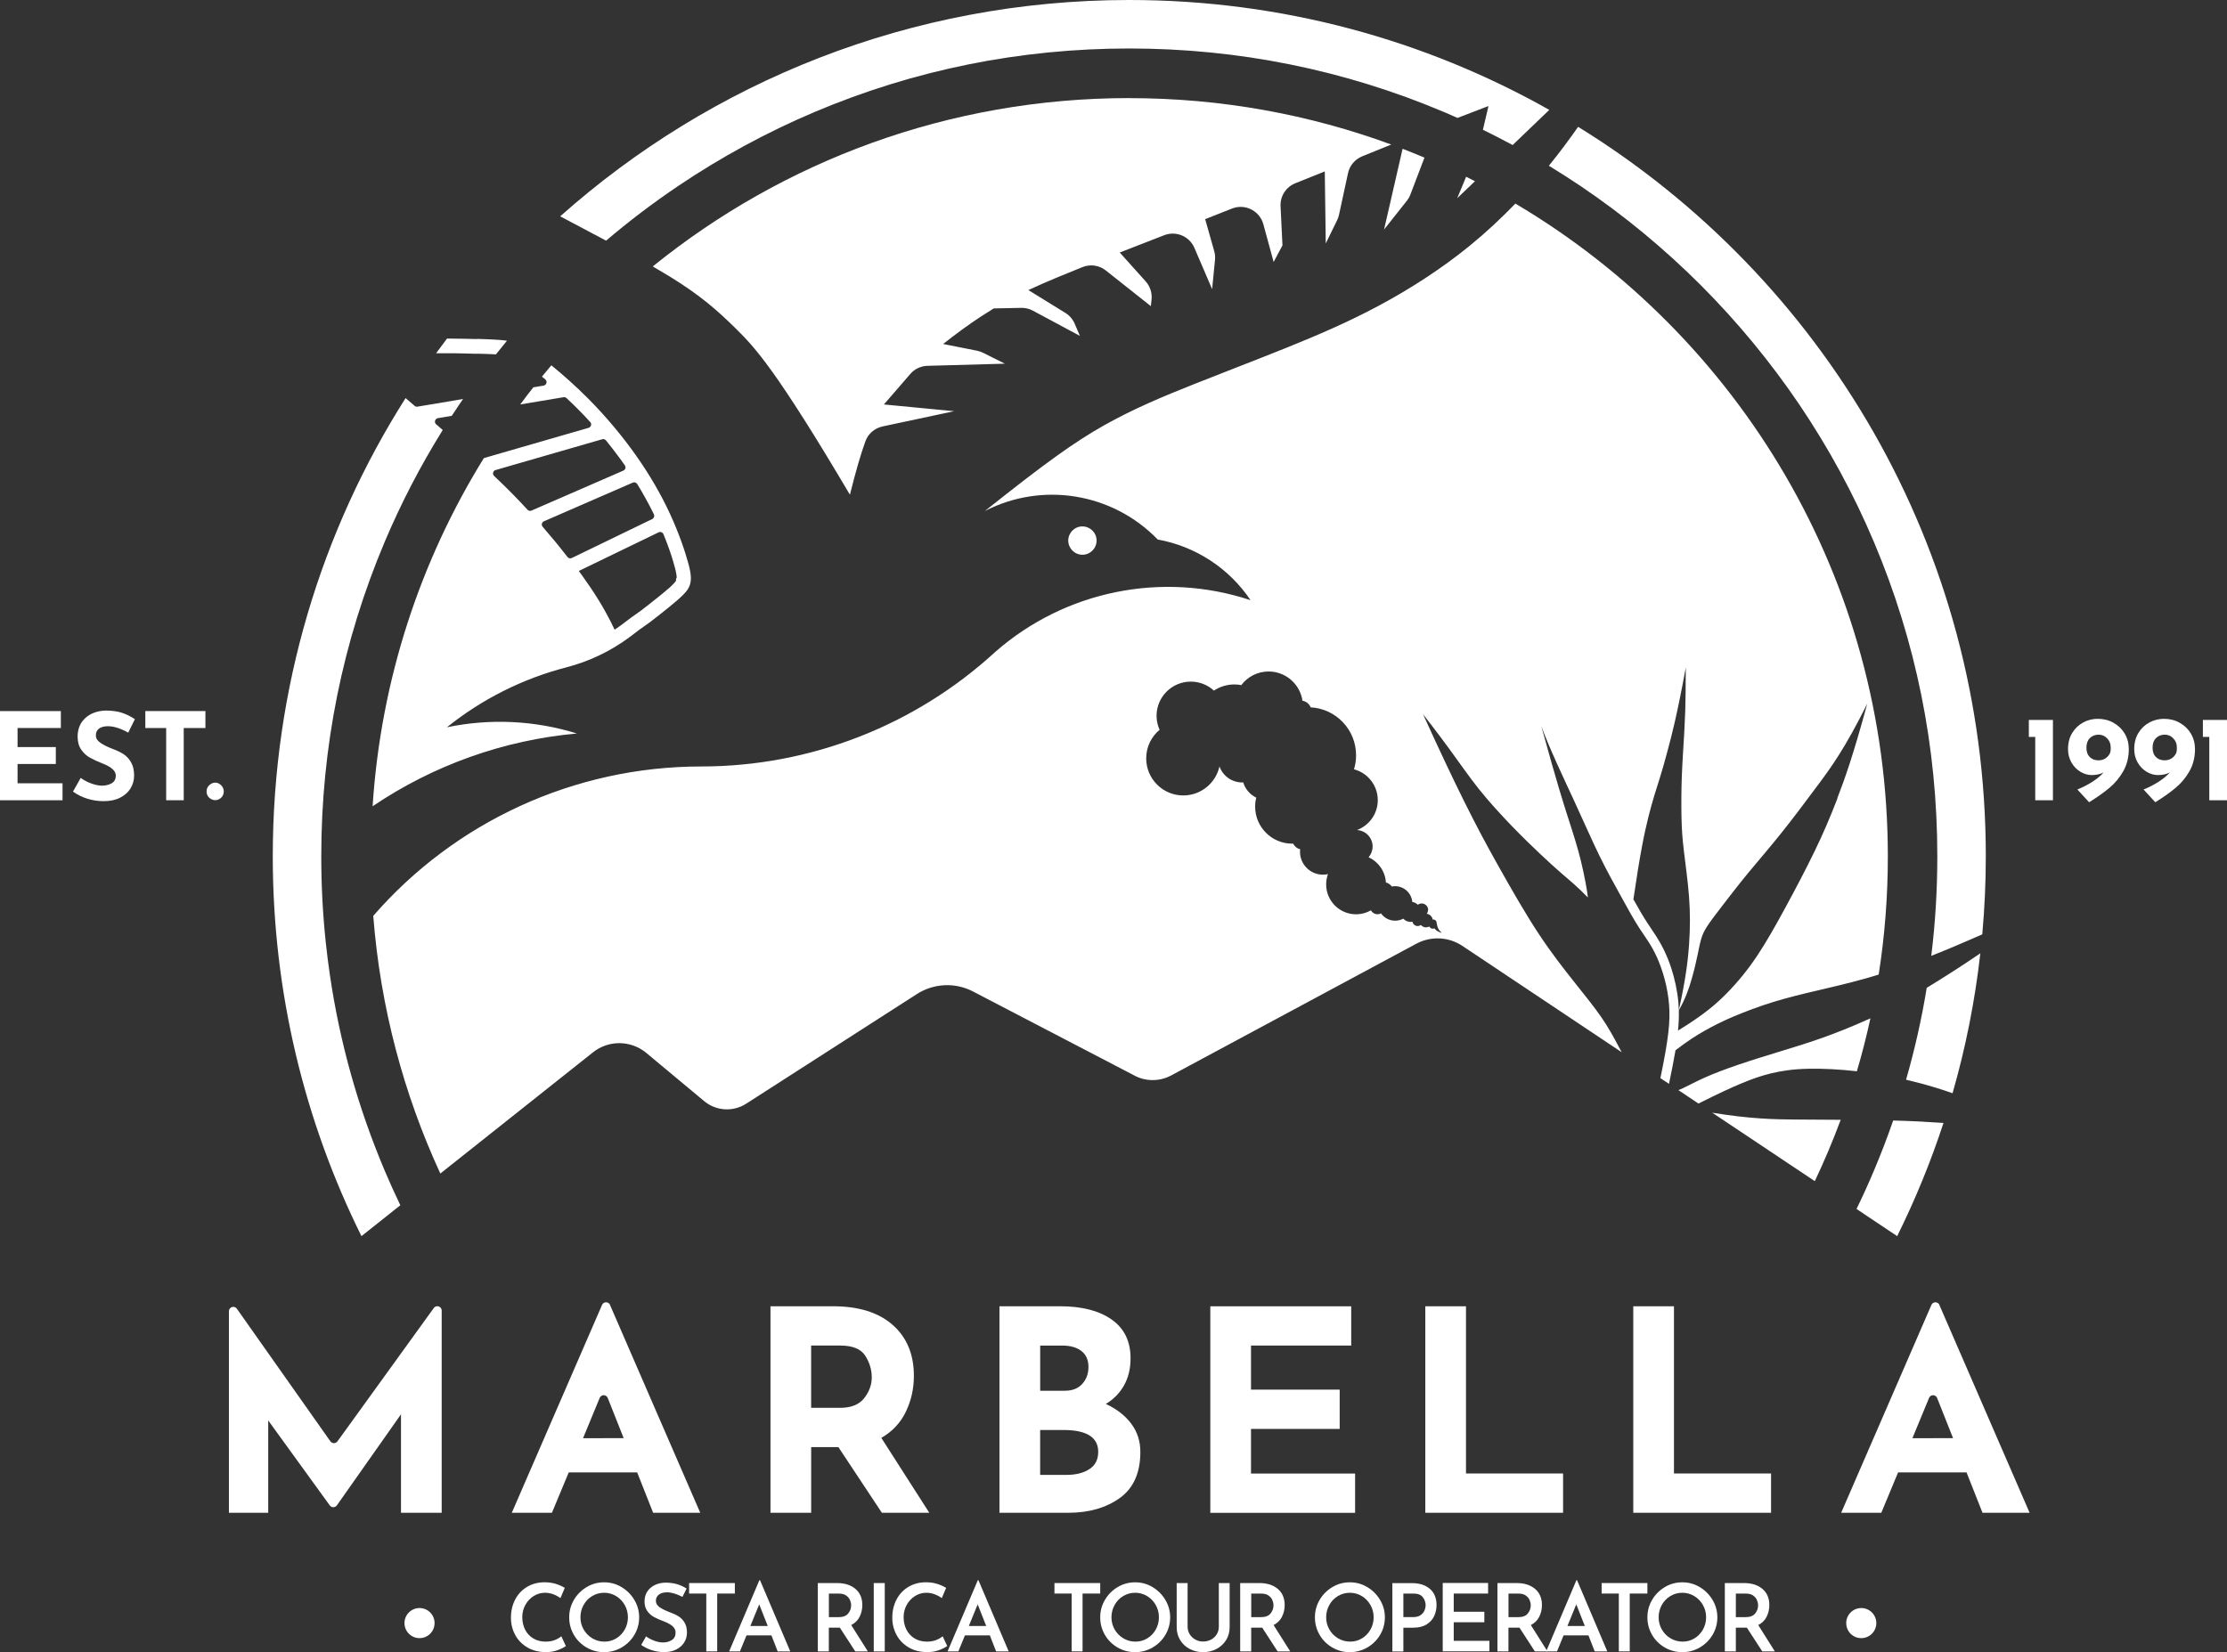
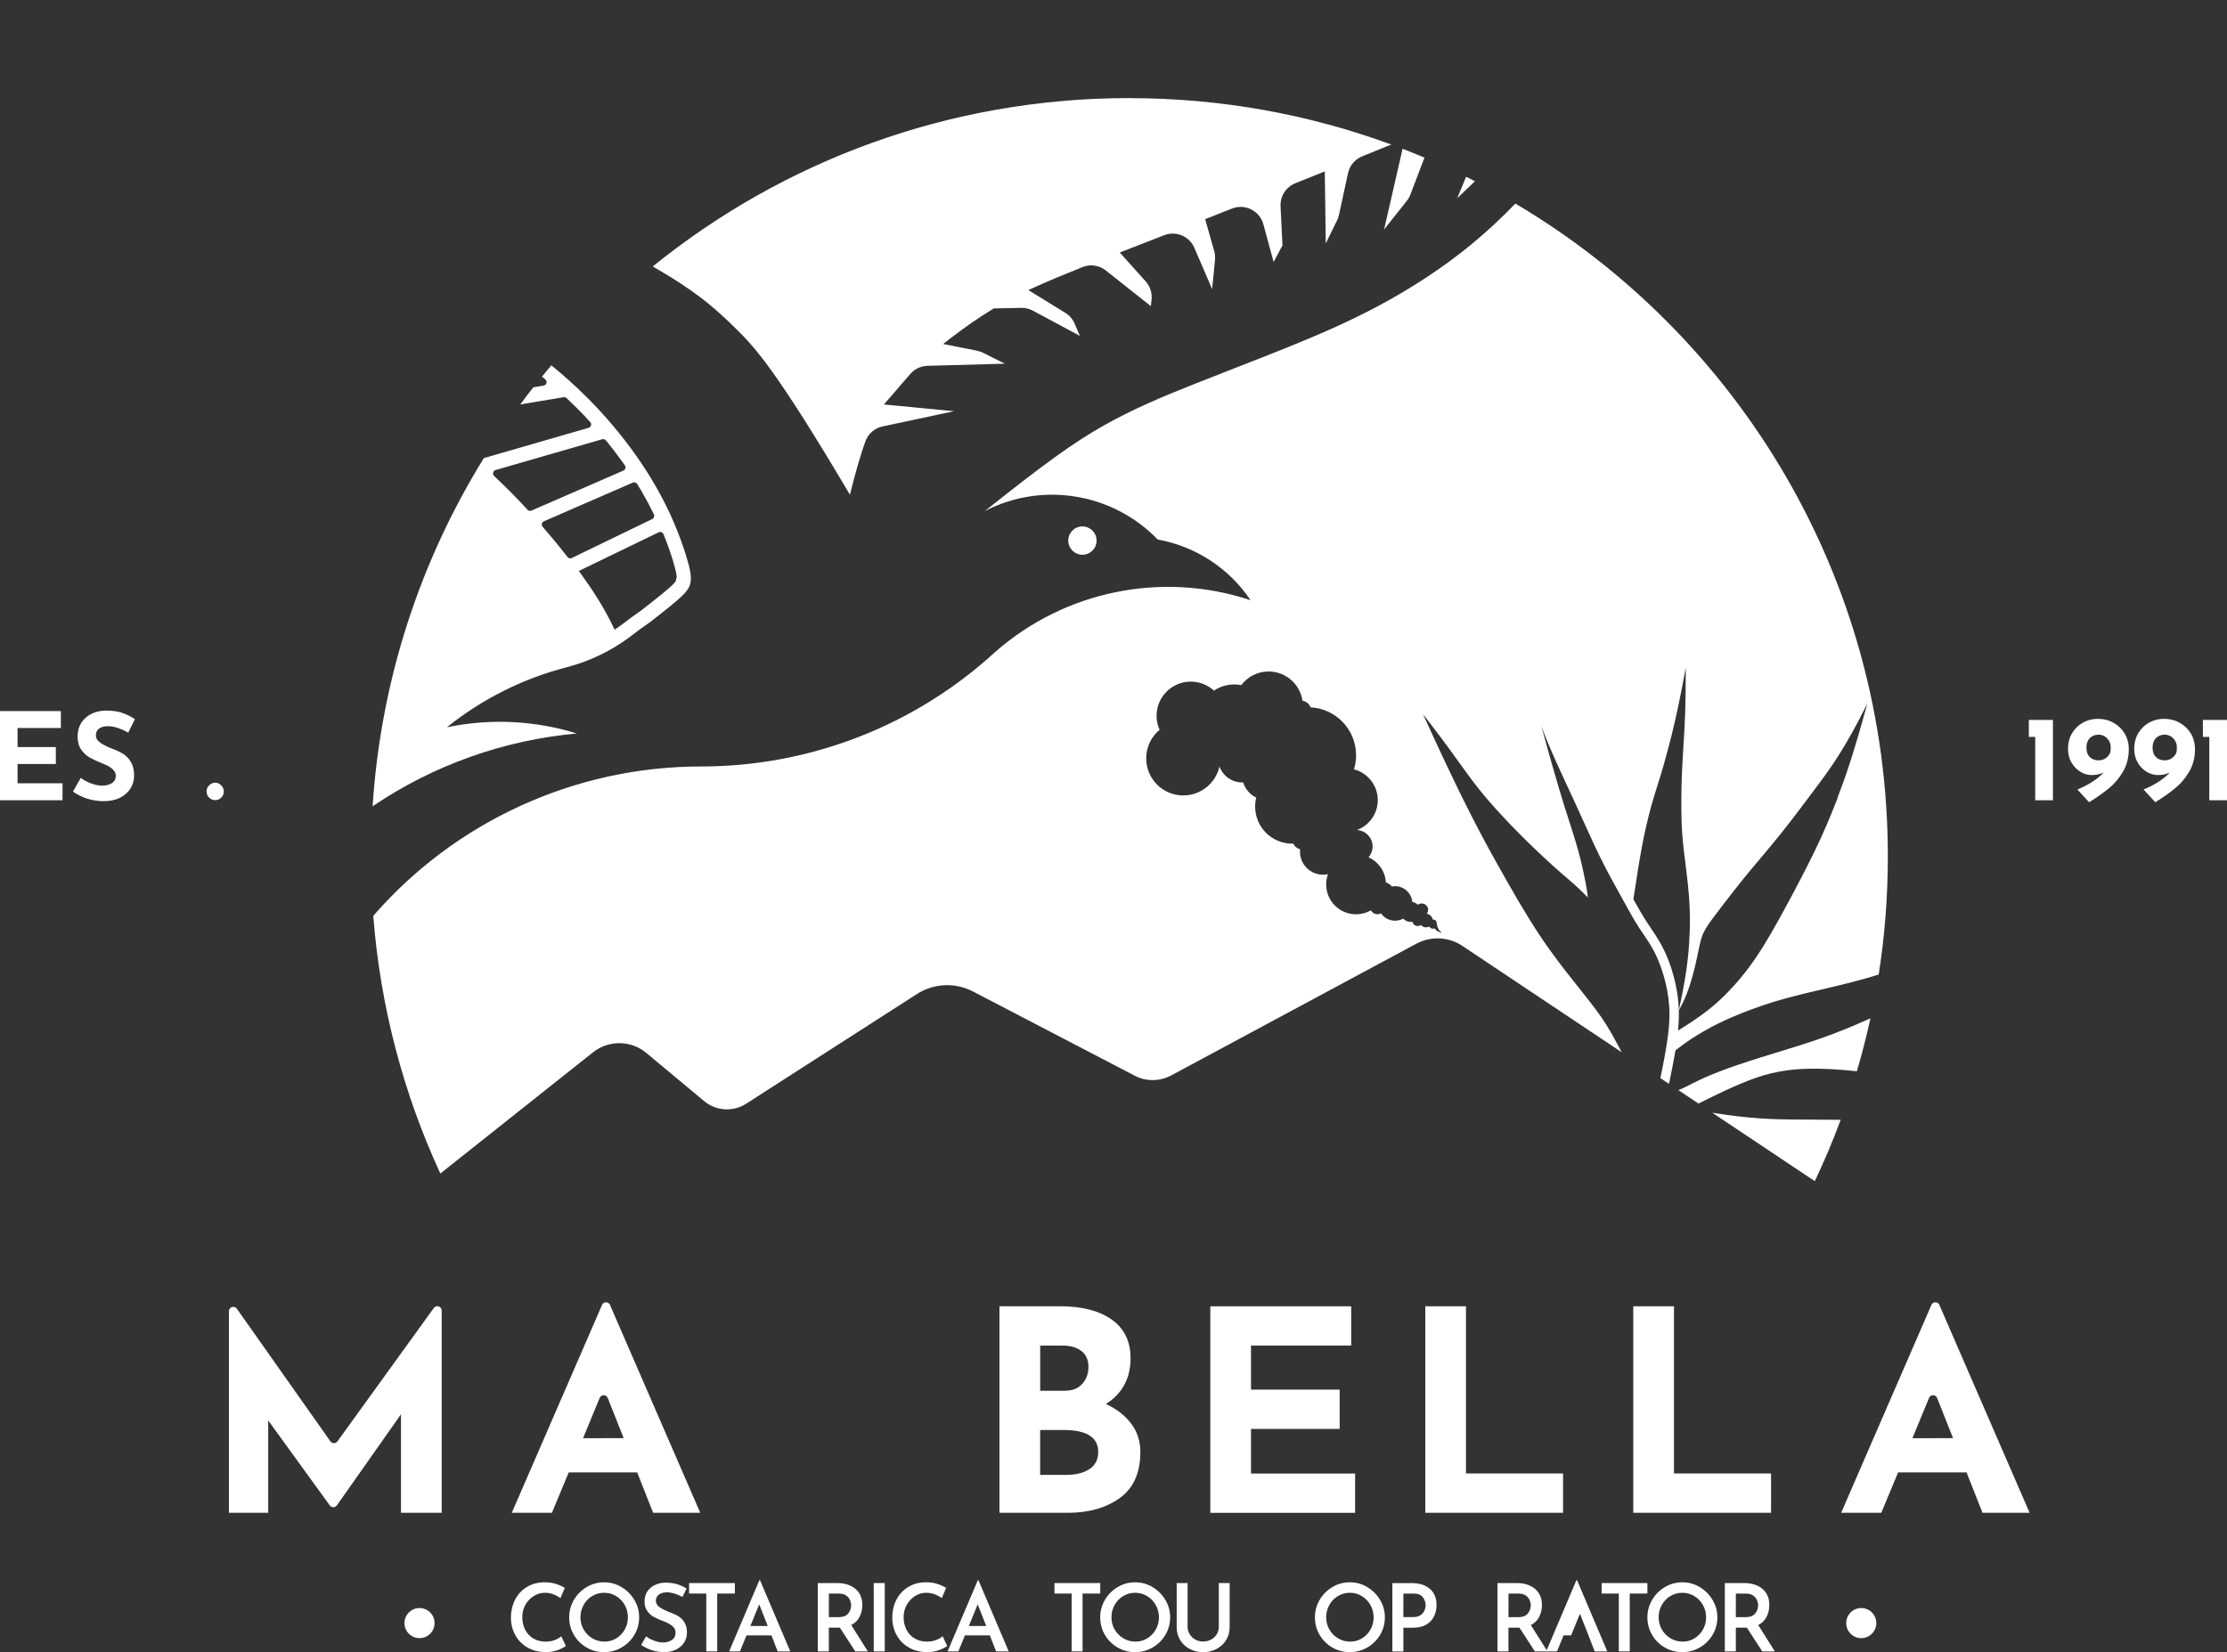
<svg xmlns="http://www.w3.org/2000/svg" id="Layer_1" viewBox="0 0 479.4 355.75">
  <rect x="0" y="0" width="479.4" height="355.75" fill="#333333" stroke="none" />
  <defs>
    <style>
      .cls-1, .cls-2 {
        fill: #fff;
      }

      .cls-2 {
        fill-rule: evenodd;
      }

      .cls-3 {
        fill: none;
      }
    </style>
  </defs>
  <path class="cls-1" d="M402,219.55c-3.35,1.52-6.8,2.89-9.88,3.98-3.08,1.09-5.8,1.92-8.76,2.82-2.96.91-6.18,1.89-9.05,2.87-2.88.98-5.42,1.95-7.38,2.83-1.96.87-3.33,1.65-4.66,2.27-.33.15-.65.29-.97.41l4.33,2.89c4.36-2.19,6.95-3.38,9.1-4.28,2.48-1.04,4.38-1.7,6.56-2.23,2.18-.52,4.65-.91,7.96-.98,3.03-.07,6.76.12,10.47.54,1.11-3.74,2.08-7.55,2.92-11.4-.21.1-.42.19-.63.29ZM386.56,241.07c-4.68-.05-9.74-.13-17.97-1.48l22.08,14.74h0c2.04-4.3,3.9-8.71,5.57-13.21-3.02-.02-6.25-.03-9.68-.06ZM148.17,121.31c-.66-2.5-2.02-6.5-3.91-10.6-1.89-4.11-4.31-8.32-7.29-12.56-2.99-4.24-6.55-8.5-10.37-12.34-2.7-2.71-5.52-5.21-7.91-7.15-.68.81-1.36,1.62-2.03,2.44.05.04.1.08.15.12.19.15.38.31.57.47.14.12.24.28.27.46.07.41-.21.81-.63.88l-2.21.37c-.96,1.21-1.9,2.44-2.82,3.69l9.32-1.56c.23-.04.47.03.65.19.22.21.45.42.67.64.37.36.75.72,1.12,1.08.09.09.19.19.28.28.07.07.13.13.2.2.03.03.07.07.1.1.03.03.06.06.09.09l.09.09c.06.06.12.12.18.18.12.12.23.24.35.36.23.24.47.48.7.72.44.47.89.94,1.32,1.42h0c.08.08.14.19.17.3.12.4-.12.82-.52.94l-22.55,6.52c-13.64,22.05-22.17,47.59-23.95,74.97,13.07-8.84,28.2-14.25,43.98-15.67-9.06-2.82-18.69-3.28-27.98-1.34,7.57-6.08,16.34-10.48,25.73-12.91,4.86-1.26,9.44-3.44,13.48-6.42,1.48-1.16,3-2.27,4.55-3.34.09-.08,3.78-2.89,5.84-4.69,2.12-1.85,2.53-2.63,2.76-3.53.23-.9.27-1.91-.39-4.41ZM113.56,109.76c-1.95-2.13-4.18-4.43-7.19-7.27-.1-.09-.17-.21-.21-.34-.12-.4.12-.83.52-.94l22.96-6.63c.29-.09.61.01.8.25.19.23.37.46.56.69.41.52.82,1.04,1.22,1.56.4.52.79,1.04,1.17,1.56.12.17.25.34.37.51.1.13.19.27.29.4.09.12.18.25.26.37.05.08.11.15.16.23.01.02.03.04.04.05.03.04.05.09.07.13.17.38,0,.83-.39,1l-19.78,8.61c-.3.13-.64.06-.86-.18ZM122.16,119.93c-1.82-2.35-3.55-4.44-5.34-6.5-.05-.06-.09-.12-.12-.19-.17-.39,0-.83.4-1l19.12-8.32c.35-.15.75-.02.95.3.59.95,1.15,1.9,1.67,2.85.65,1.16,1.26,2.32,1.82,3.46.03.07.07.14.1.21,0,0,0,0,0,0,.18.38.02.83-.35,1.02l-17.32,8.39c-.32.16-.71.07-.93-.22ZM145.54,124.54s0,.04,0,.05c0,.02,0,.03,0,.05,0,.02,0,.03,0,.04,0,.01,0,.02,0,.04v.03s0,.02-.01.04c0,.01,0,.03,0,.04,0,.01,0,.03,0,.04,0,.02,0,.03-.01.05,0,0,0,0,0,0h0s0,0,0,0h0s0,0,0,0c0,0,0,0,0,0,0,0,0,0,0,.02,0,0,0,.02,0,.03,0,0,0,.02,0,.02,0,0,0,.01,0,.02,0,0,0,0,0,.01,0,0,0,0,0,0,0,0,0,0,0,0,0,0,0,0,0,0,0,0,0,0,0,0,0,0,0,0,0,0,0,0,0,0,0,0,0,0,0,0,0,.01s0,0,0,.01c0,0,0,.01-.01.02,0,0,0,.02-.01.02,0,0-.01.02-.02.03,0,0-.02.02-.02.03s-.02.02-.03.04c0,.01-.02.03-.03.04s-.02.03-.04.05c-.01.02-.03.04-.04.05-.02.02-.03.04-.05.06-.02.03-.05.06-.08.1-.03.03-.06.07-.1.11-.03.04-.07.08-.11.12-.04.04-.08.09-.13.13-.05.05-.09.09-.15.15-.05.05-.11.1-.16.16-.06.05-.12.11-.18.17-.09.08-.18.16-.27.25-.03.02-.05.05-.08.07-.05.05-.11.1-.17.15,0,0-.02.02-.03.02,0,0-.02.02-.03.02-.02.02-.04.03-.06.05-.04.03-.08.07-.12.1-.06.06-.13.11-.2.17-.07.06-.14.12-.21.18-.07.06-.15.12-.22.18-.07.06-.15.12-.22.19-.08.06-.15.13-.23.19-.11.09-.23.19-.34.28-.12.09-.23.19-.35.28-.12.09-.23.19-.35.28-.12.09-.23.19-.35.28-.12.09-.23.18-.35.27-.16.13-.32.25-.47.38-.16.12-.31.24-.45.36-.15.11-.29.22-.42.33-.13.1-.26.2-.38.29-.08.06-.15.12-.23.17-.07.05-.14.11-.2.16-.04.03-.08.06-.12.09-.04.03-.07.05-.1.08-.02.02-.04.03-.06.05-.02.02-.04.03-.05.05-.01,0-.02.02-.04.03-.01,0-.02.02-.03.02,0,0-.02.01-.02.02,0,0,0,0,0,0-1.57,1.08-3.1,2.2-4.6,3.37-.43.31-.86.62-1.3.91-2.27-4.83-4.71-8.47-6.94-11.59-.26-.36-.52-.72-.77-1.06l17.18-8.32s.03-.02.05-.02c.39-.16.83.03.99.42.16.41.32.81.48,1.2.13.35.26.69.39,1.03.12.34.24.67.36.99.09.26.18.5.26.75.08.24.16.48.23.71.06.19.12.37.18.56.06.18.11.36.16.53.04.14.08.28.12.42.04.13.08.27.11.39.04.13.07.25.1.37.01.05.03.1.04.14.01.05.02.09.04.14.02.09.05.18.07.26.03.13.06.25.09.37.03.12.05.23.07.33.02.1.04.2.05.29.01.07.02.14.03.2.01.06.02.12.03.18,0,.06.01.11.02.16,0,.04,0,.08.01.11,0,.04,0,.07,0,.1,0,.03,0,.06,0,.09s0,.05,0,.07v.06ZM233.01,113.35c-1.69,0-3.05,1.37-3.05,3.05s1.37,3.05,3.05,3.05,3.05-1.37,3.05-3.05-1.37-3.05-3.05-3.05ZM243.1,21.12c-38.86,0-74.55,13.58-102.58,36.25,1.36.79,2.64,1.55,3.83,2.28,6.47,4.01,10.01,7.11,14.18,11.23,3.99,3.94,8.57,8.81,24.43,35.64,1.32-5.3,2.39-8.88,3.32-11.46.56-1.62,1.98-2.87,3.72-3.24l15.4-3.28-15.12-1.45,5.68-6.57c.93-1.08,2.27-1.71,3.7-1.75l16.65-.46-4.69-2.35c-.41-.2-.84-.35-1.28-.44l-7.31-1.45c2.64-2.09,5.49-4.19,8.22-5.97.9-.59,1.79-1.15,2.68-1.69l5.91-.12c.87-.02,1.73.19,2.5.6l10.12,5.43-1.11-2.61c-.41-.96-1.11-1.78-2-2.33l-7.98-4.92c1.98-.93,4.08-1.84,6.41-2.81,1.63-.68,3.38-1.39,5.25-2.14,1.68-.68,3.6-.4,5.03.74l9.68,7.67.15-1.42c.15-1.43-.31-2.85-1.27-3.92l-5.58-6.21c2.94-1.15,6.12-2.38,9.56-3.72,2.55-1,5.43.21,6.51,2.72l3.82,8.89.62-6.32c.06-.63,0-1.27-.17-1.87l-1.95-6.88c1.88-.74,3.81-1.51,5.76-2.28.18-.07.36-.13.54-.18,2.7-.74,5.49.86,6.23,3.56l2.21,8.12,1.9-3.57-.41-8.43c-.11-2.16,1.17-4.15,3.17-4.95,2.14-.86,4.26-1.71,6.35-2.55l.21,15.51,2.45-5.01c.18-.37.31-.75.4-1.15l1.94-8.97c.35-1.64,1.5-3,3.05-3.63,2.14-.87,4.23-1.71,6.26-2.54-17.57-6.46-36.56-9.99-56.37-9.99ZM301.93,32.04l-2.77,12.09-1.22,5.3,4.92-6.21c.32-.41.58-.86.76-1.35l3.02-7.93c-1.56-.66-3.13-1.29-4.71-1.9ZM315.61,38.06l-1.92,4.62,3.82-3.66c-.63-.33-1.27-.64-1.9-.96ZM326.22,43.83c-2.99,3.1-6.27,6.17-9.77,9.03-6.15,5.03-13,9.41-19.69,12.99-6.69,3.58-13.22,6.36-19.85,9.04-6.63,2.67-13.38,5.24-19.96,7.86-6.58,2.62-13,5.29-19.34,8.87-6.34,3.58-12.6,8.07-25.59,18.41,12.4-6.38,27.51-3.88,37.2,6.14,8.15,1.47,15.36,6.18,19.98,13.06-19-6.29-39.91-2.05-54.96,11.15-17.26,15.86-39.85,24.66-63.29,24.66-27.33,0-53.01,11.93-70.6,32.17,1.53,19.68,6.55,38.38,14.44,55.48h0s32.87-26.1,32.87-26.1c3.37-2.68,8.16-2.62,11.47.13l12.46,10.38c2.56,2.14,6.22,2.36,9.03.56l36.75-23.61c3.64-2.34,8.27-2.56,12.11-.55l34.79,18.12c.08.04.15.08.23.12.15.07.3.14.46.21.39.16.79.29,1.2.39.16.04.32.07.49.1,1.84.33,3.76.04,5.45-.86l52.8-28.38c3.13-1.68,6.94-1.5,9.9.47l34.3,22.9c-.21-.38-.41-.77-.61-1.14-1.16-2.17-2.23-4.16-3.76-6.38-1.53-2.22-3.52-4.68-5.81-7.56-2.29-2.88-4.89-6.19-7.63-10.33-2.74-4.15-5.63-9.13-9.1-15.34-1.96-3.51-4.11-7.43-7.12-13.5-2.3-4.65-5.12-10.57-8.74-18.54.37.46,3.17,4.09,5.47,7.22,2.46,3.35,4.34,6.12,6.55,8.89,2.21,2.77,4.75,5.53,7.04,7.91,2.29,2.37,4.34,4.36,6.1,6.02,1.75,1.65,3.21,2.98,4.81,4.37,1.61,1.38,3.37,2.83,5.52,5.06-.12-1.38-.75-4.77-1.47-7.74-.72-2.97-1.53-5.51-2.65-8.99-1.12-3.48-2.54-7.9-5.92-20.21,1.71,4.71,4.82,11.23,7.13,16.23,2.31,5,3.82,8.5,5.41,11.75,1.59,3.25,3.27,6.25,4.71,8.86,1.44,2.61,2.65,4.83,3.9,6.75,1.25,1.92,2.54,3.53,3.74,6.19,1.2,2.66,2.33,6.36,2.63,10.28.28,3.55-.11,7.28-1.87,15.78l1.85,1.23c.6-2.86,1.06-5.21,1.4-7.23,2.69-2.07,4.51-3.21,6.27-4.2,1.97-1.12,3.84-2.05,6.28-3.09,2.44-1.03,5.45-2.17,8.54-3.12,3.1-.95,6.28-1.72,9.46-2.46,3.18-.75,6.36-1.48,9.91-2.47,1.06-.29,2.15-.61,3.28-.96,1.3-8.29,1.97-16.79,1.97-25.45,0-59.82-32.17-112.12-80.15-140.55ZM307.4,195.95c0,.3-.1.58-.26.81.65.08,1.17.6,1.27,1.24.05,0,.09-.01.14-.01.39,0,.71.32.71.71,0,.03,0,.05,0,.08.02.05.04.11.05.17v-.02c.15,1.31.98,1.83.98,1.83,0,0,.02.06,0,.08-.02.02-.04.01-.04.01-.9-.29-1.28-.68-1.44-.96-.11.05-.24.08-.37.08-.33,0-.62-.19-.77-.47-.21.11-.45.18-.7.18-.44,0-.84-.2-1.11-.51-.19.14-.43.23-.68.23-.56,0-1.03-.4-1.13-.93-.12.02-.25.04-.38.04-.63,0-1.2-.27-1.59-.7-.52.28-1.12.44-1.76.44-1.25,0-2.36-.62-3.03-1.57-.22.11-.48.18-.75.18-.61,0-1.15-.34-1.43-.84-.94.54-2.03.85-3.2.85-3.55,0-6.43-2.88-6.43-6.43,0-.78.14-1.53.39-2.22-.35.08-.71.12-1.09.12-2.72,0-4.93-2.21-4.93-4.93,0-.18.01-.36.03-.54-.66-.16-1.2-.61-1.5-1.21-.07,0-.14,0-.21,0-4.41,0-7.98-3.57-7.98-7.98,0-.67.08-1.31.24-1.93-1.34-.65-2.37-1.83-2.81-3.28-.08,0-.16.01-.23.01-2.25,0-4.16-1.44-4.88-3.44-.8,3.57-3.98,6.24-7.79,6.24-4.41,0-7.98-3.57-7.98-7.99,0-2.47,1.12-4.68,2.88-6.14-.41-.92-.65-1.94-.65-3.01,0-4.07,3.3-7.37,7.37-7.37,1.92,0,3.67.74,4.98,1.94,1.26-.84,2.77-1.33,4.4-1.33.51,0,1.01.05,1.49.14,1.34-1.78,3.48-2.93,5.88-2.93,3.71,0,6.77,2.74,7.29,6.3.81.13,1.47.68,1.76,1.42,5.45.29,9.78,4.8,9.78,10.32,0,1.05-.16,2.07-.45,3.02,2.94.77,5.12,3.45,5.12,6.64,0,2.95-1.86,5.47-4.48,6.44,1.87.1,3.37,1.65,3.37,3.54,0,.89-.33,1.69-.86,2.32,2.09.96,3.57,3.01,3.72,5.43.52.13.97.45,1.28.87.23-.04.46-.07.7-.07,1.94,0,3.53,1.49,3.7,3.39.46.08.88.29,1.19.61.23-.17.52-.28.83-.28.77,0,1.4.62,1.4,1.4ZM395.55,171.89c-1.61,4.17-3.04,7.51-4.9,11.35-1.86,3.85-4.15,8.2-6.29,12.14-2.14,3.94-4.12,7.47-6.16,10.51-2.04,3.04-4.13,5.59-6.49,7.99-2.36,2.4-4.99,4.65-10.49,8.03.16-1.62.21-3.02.18-4.33-.02-.58-.05-1.15-.1-1.71-.23-2.63-.8-5.12-1.5-7.31-1-3.1-2.26-5.42-3.43-7.21-1.17-1.79-2.18-3.2-3.27-5.1-.47-.81-.96-1.68-1.48-2.61,1.41-9.68,2.35-14.26,3.25-17.83.9-3.58,1.76-6.15,2.39-8.16.63-2.01,1.03-3.45,1.82-6.39.77-2.87,1.91-7.18,3.82-17.53-.04.94-.02,3.1-.04,5.15-.02,2.88-.11,5.55-.28,8.58-.17,3.03-.41,6.4-.54,9.67-.12,3.27-.12,6.42-.07,8.93.06,2.51.18,4.37.51,7.13.32,2.77.85,6.43,1.11,9.85.26,3.41.26,6.56.02,10.15-.24,3.59-.73,7.61-2.22,14.38,1.49-2.63,2.22-4.83,2.78-6.79.56-1.95.95-3.66,1.25-5.1.3-1.44.52-2.6.81-3.57.29-.96.65-1.71,1.31-2.72.66-1.01,1.62-2.28,3.14-4.26,1.52-1.98,3.59-4.66,5.74-7.28,2.15-2.61,4.37-5.14,6.84-8.23,2.48-3.08,5.2-6.71,8.05-10.54,2.85-3.83,5.81-7.85,10.65-17.56-3.04,11.16-4.83,16.17-6.44,20.34Z" />
-   <path class="cls-1" d="M425.99,205.48c-3.61,2.46-7.63,5.04-11.23,7.22-1.09,6.69-2.58,13.29-4.45,19.79.85.2,1.72.41,2.59.64,2.41.63,4.9,1.37,7.42,2.27,2.8-9.74,4.82-19.81,5.98-30.13-.11.07-.22.15-.32.22ZM413.97,241.52c-2.12-.11-4.23-.19-6.43-.25-1.26,3.64-2.64,7.24-4.15,10.81-1.17,2.78-2.42,5.53-3.74,8.24l8.75,5.85h0c3.88-7.83,7.22-15.97,9.97-24.37-1.45-.1-2.92-.19-4.4-.27ZM339.72,27.31c-1.78,2.54-3.88,5.4-6.3,8.38,2.35,1.43,4.66,2.91,6.93,4.44,9.21,6.22,17.87,13.37,25.75,21.25,7.87,7.88,15.02,16.54,21.25,25.75,6.28,9.3,11.68,19.24,16.03,29.54,9.07,21.44,13.66,44.22,13.66,67.71,0,7.22-.43,14.37-1.3,21.44,3.46-1.37,7.22-2.97,10.98-4.63.5-5.54.76-11.14.76-16.81,0-66.4-35.1-124.6-87.76-157.07ZM243.1,0c-47.02,0-89.94,17.6-122.51,46.58,3.4,1.79,6.73,3.55,9.88,5.24,4.91-4.18,10.05-8.08,15.38-11.68,9.3-6.28,19.24-11.68,29.54-16.04,21.44-9.07,44.22-13.66,67.7-13.66s46.27,4.6,67.7,13.66c.99.42,1.99.85,2.97,1.29,2.05-.8,4.01-1.56,5.9-2.27.26-.09.51-.19.76-.28l-1.2,5.1c2.16,1.05,4.29,2.15,6.4,3.29l7.89-7.57C306.81,8.6,275.96,0,243.1,0ZM89.89,87.57c-.22.04-.45-.03-.62-.17-.66-.57-1.31-1.13-1.96-1.68-18.1,28.53-28.59,62.37-28.59,98.66,0,29.37,6.87,57.14,19.09,81.79l8.37-6.65c-1.18-2.45-2.3-4.94-3.36-7.44-5.73-13.55-9.68-27.64-11.8-42.11-.34-2.33-.64-4.68-.89-7.03-.65-6.13-.97-12.32-.97-18.57,0-23.49,4.6-46.27,13.66-67.71,3.51-8.31,7.7-16.38,12.49-24.07-.47-.4-.94-.81-1.42-1.22-.13-.12-.23-.27-.25-.45-.07-.41.21-.81.62-.88l2.99-.5c.53-.81,1.06-1.62,1.61-2.42.27-.4.54-.8.82-1.2l-9.79,1.64ZM102.68,73.01c-1.59-.05-3.55-.09-6.45-.11-.8,1.05-1.58,2.1-2.35,3.16h.58c.56,0,1.08,0,1.58,0,.5,0,.97,0,1.41,0,.44,0,.86,0,1.26.02.32,0,.62,0,.91.02.29,0,.57,0,.84.02s.53.01.77.02c.25,0,.48.01.71.02.08,0,.16,0,.23,0,.05,0,.11,0,.16,0,.04,0,.08,0,.12,0,.04,0,.08,0,.12,0,.06,0,.13,0,.19,0,.06,0,.13,0,.19,0,.12,0,.25,0,.37.01.24,0,.47.02.69.02.22,0,.43.02.64.02.2,0,.4.02.59.02.19,0,.37.02.54.02.24.01.47.02.68.04.1,0,.19.01.29.02.79-.99,1.58-1.97,2.39-2.95-1.32-.19-3.1-.29-6.48-.39Z" />
  <g>
-     <path class="cls-1" d="M189.84,325.74l-9.36-14.14h-5.86v14.14h-8.76v-44.47h13.47c5.52,0,9.8,1.34,12.84,4.02,3.04,2.68,4.56,6.33,4.56,10.97,0,2.74-.57,5.31-1.72,7.7-1.15,2.4-2.91,4.28-5.29,5.65l10.33,16.13h-10.21ZM174.61,303.14h6.22c2.38,0,4.11-.69,5.2-2.08,1.09-1.39,1.63-2.89,1.63-4.5s-.46-3.15-1.39-4.62c-.93-1.47-2.72-2.21-5.38-2.21h-6.28v13.41Z" />
    <path class="cls-1" d="M243.52,306.56c1.31,1.75,1.96,3.78,1.96,6.07,0,4.51-1.48,7.82-4.44,9.94-2.96,2.11-6.66,3.17-11.09,3.17h-14.8v-44.47h13.05c4.71,0,8.42.96,11.12,2.87,2.7,1.91,4.05,4.68,4.05,8.31,0,2.22-.46,4.16-1.39,5.83-.93,1.67-2.24,3.01-3.93,4.02,2.34,1.09,4.16,2.51,5.47,4.26ZM223.91,299.46h5.32c1.61,0,2.86-.49,3.75-1.48.89-.99,1.33-2.21,1.33-3.66s-.5-2.63-1.51-3.41c-1.01-.79-2.4-1.18-4.17-1.18h-4.71v9.73ZM234.51,316.34c1.27-.82,1.9-2.06,1.9-3.72,0-3.14-2.5-4.71-7.49-4.71h-5.01v9.67h5.62c2.05,0,3.72-.41,4.98-1.24Z" />
    <path class="cls-1" d="M290.87,281.27v8.46h-21.57v9.49h19.09v8.46h-19.09v9.61h22.41v8.46h-31.17v-44.47h30.33Z" />
    <path class="cls-1" d="M315.58,281.27v36.01h20.9v8.46h-29.66v-44.47h8.76Z" />
    <path class="cls-1" d="M360.35,281.27v36.01h20.9v8.46h-29.66v-44.47h8.76Z" />
    <path class="cls-2" d="M71.12,310.35c-3.2-4.54-15.62-22.16-20.13-28.55-.3-.42-.88-.53-1.31-.23-.25.18-.4.46-.4.77v43.4h8.46v-19.88s10.4,14.37,13.25,18.29c.3.42.89.51,1.31.21.08-.06.16-.14.22-.22,2.89-4.11,13.8-19.61,13.8-19.61v21.21h8.76v-43.54c0-.52-.42-.94-.94-.94-.3,0-.58.14-.76.39-4.53,6.27-17.44,24.15-20.73,28.7-.06.08-.14.16-.22.22-.42.3-1.01.2-1.31-.23" />
    <path class="cls-2" d="M131.33,280.98c-.21-.47-.76-.69-1.24-.49-.22.1-.39.27-.49.49-3.38,7.78-19.43,44.76-19.43,44.76h8.64l3.62-8.7h14.73l3.44,8.7h10.14s-16.05-36.98-19.43-44.76ZM129.89,309.68h-4.38s2.28-5.52,3.58-8.67c.1-.24.29-.42.52-.52.48-.19,1.02.05,1.22.53,1.25,3.15,3.43,8.65,3.43,8.65h-4.38Z" />
    <path class="cls-2" d="M417.5,280.98c-.21-.47-.76-.69-1.24-.49-.22.1-.39.27-.49.49-3.38,7.78-19.43,44.76-19.43,44.76h8.64l3.62-8.7h14.73l3.44,8.7h10.14s-16.05-36.98-19.43-44.76ZM416.06,309.68h-4.38s2.28-5.52,3.58-8.67c.1-.24.29-.42.52-.52.48-.19,1.02.05,1.22.53,1.25,3.15,3.43,8.65,3.43,8.65h-4.38Z" />
  </g>
  <g id="HATCH">
    <polygon class="cls-2" points="94.78 252.7 127.65 226.6 94.78 252.7 94.78 252.7" />
    <path class="cls-2" d="M244.49,231.74c.15.07.31.14.46.21-.16-.06-.31-.13-.46-.21Z" />
    <line class="cls-3" x1="408.39" y1="266.17" x2="399.64" y2="260.32" />
  </g>
  <g>
    <path class="cls-1" d="M441.93,155.01v17.3h-3.81v-13.64h-1.38v-3.65h5.19Z" />
    <path class="cls-1" d="M454.99,155.65c1.02.57,1.82,1.34,2.4,2.33.58.99.87,2.1.87,3.31,0,1.79-.4,3.38-1.19,4.77-.79,1.39-1.79,2.59-2.99,3.59-1.2,1-2.65,2.03-4.36,3.09l-2.53-2.74c1.22-.5,2.31-1.07,3.29-1.7.97-.63,1.76-1.29,2.37-1.98-.71.38-1.57.57-2.58.57-.84,0-1.65-.24-2.44-.72-.79-.48-1.43-1.14-1.92-2-.49-.85-.73-1.81-.73-2.87,0-1.34.3-2.5.9-3.48.6-.98,1.39-1.73,2.37-2.26s2.02-.78,3.12-.78c1.25,0,2.39.28,3.4.85ZM449.87,163.02c.49.47,1.11.7,1.88.7.71,0,1.33-.23,1.84-.7.51-.47.77-1,.77-1.59v-.6c0-.7-.25-1.31-.76-1.84-.5-.53-1.12-.8-1.85-.8s-1.39.25-1.88.74c-.49.5-.73,1.19-.73,2.07s.24,1.54.73,2.01Z" />
    <path class="cls-1" d="M469.24,155.65c1.02.57,1.82,1.34,2.4,2.33.58.99.87,2.1.87,3.31,0,1.79-.4,3.38-1.19,4.77-.79,1.39-1.79,2.59-2.99,3.59-1.2,1-2.65,2.03-4.36,3.09l-2.53-2.74c1.22-.5,2.31-1.07,3.29-1.7.97-.63,1.76-1.29,2.37-1.98-.71.38-1.57.57-2.58.57-.83,0-1.65-.24-2.44-.72-.79-.48-1.43-1.14-1.92-2-.49-.85-.73-1.81-.73-2.87,0-1.34.3-2.5.9-3.48.6-.98,1.39-1.73,2.37-2.26.98-.52,2.02-.78,3.12-.78,1.25,0,2.39.28,3.4.85ZM464.11,163.02c.49.47,1.11.7,1.88.7.71,0,1.33-.23,1.84-.7.51-.47.77-1,.77-1.59v-.6c0-.7-.25-1.31-.76-1.84-.5-.53-1.12-.8-1.85-.8s-1.39.25-1.88.74c-.49.5-.73,1.19-.73,2.07s.24,1.54.73,2.01Z" />
    <path class="cls-1" d="M479.4,155.01v17.3h-3.81v-13.64h-1.38v-3.65h5.19Z" />
  </g>
  <g>
    <path class="cls-1" d="M13.1,153.11v3.65H3.78v4.1h8.24v3.65H3.78v4.15h9.68v3.65H0v-19.2h13.1Z" />
    <path class="cls-1" d="M23.27,156.37c-.83,0-1.48.17-1.94.5-.46.33-.69.83-.69,1.49,0,.61.33,1.14,1,1.6.67.46,1.56.9,2.67,1.32.9.33,1.68.71,2.32,1.13.64.43,1.18,1.01,1.6,1.76.43.75.64,1.7.64,2.84,0,.99-.26,1.91-.77,2.75-.51.84-1.27,1.51-2.26,2.01-.99.5-2.17.74-3.55.74-1.15,0-2.29-.17-3.42-.51-1.13-.34-2.18-.86-3.16-1.55l1.67-2.95c.66.49,1.42.89,2.27,1.2.85.31,1.62.47,2.3.47.8,0,1.5-.17,2.09-.51.59-.34.89-.89.89-1.66,0-.99-.93-1.85-2.79-2.58-1.1-.43-2.01-.85-2.74-1.25-.73-.4-1.36-.97-1.89-1.72-.53-.75-.8-1.69-.8-2.82,0-1.65.54-2.98,1.63-3.99,1.09-1.01,2.53-1.56,4.34-1.64,1.43,0,2.62.16,3.57.48.96.32,1.89.78,2.79,1.37l-1.43,2.9c-1.67-.92-3.12-1.38-4.36-1.38Z" />
-     <path class="cls-1" d="M44.22,153.11v3.65h-4.67v15.55h-3.78v-15.55h-4.49v-3.65h12.94Z" />
    <path class="cls-1" d="M45.05,169.08c.38-.37.82-.56,1.3-.56.45,0,.87.19,1.25.56.38.37.57.82.57,1.34s-.19.99-.56,1.34c-.37.36-.8.53-1.27.53s-.92-.17-1.3-.52c-.38-.35-.57-.8-.57-1.36,0-.52.19-.97.57-1.34Z" />
  </g>
  <g>
    <g>
      <path class="cls-1" d="M120.03,355.32c-.76.28-1.59.42-2.5.42-1.52,0-2.85-.33-3.99-1-1.14-.67-2.02-1.56-2.63-2.69-.61-1.13-.92-2.36-.92-3.71,0-1.47.31-2.78.92-3.94.61-1.16,1.47-2.07,2.57-2.72,1.1-.65,2.35-.98,3.75-.98.86,0,1.66.11,2.4.34.73.23,1.39.52,1.95.87l-.93,2.2c-1.09-.77-2.2-1.15-3.34-1.15-.86,0-1.67.23-2.42.7-.75.47-1.34,1.1-1.79,1.9-.44.8-.67,1.68-.67,2.64,0,1.01.21,1.92.62,2.72.41.8,1,1.43,1.76,1.88.76.45,1.64.68,2.64.68.71,0,1.36-.11,1.93-.32.57-.22,1.05-.49,1.45-.83l.99,2.1c-.43.31-1.03.61-1.79.89Z" />
      <path class="cls-1" d="M123.54,344.5c.67-1.15,1.59-2.07,2.74-2.76,1.15-.69,2.41-1.03,3.77-1.03s2.6.34,3.75,1.03c1.15.69,2.07,1.61,2.76,2.77.69,1.16,1.03,2.41,1.03,3.74s-.34,2.62-1.02,3.76c-.68,1.15-1.6,2.06-2.76,2.73-1.16.67-2.41,1.01-3.76,1.01s-2.62-.33-3.77-1c-1.15-.67-2.07-1.57-2.74-2.72-.67-1.15-1.01-2.41-1.01-3.78s.34-2.6,1.01-3.75ZM125.64,350.87c.46.8,1.08,1.43,1.87,1.9.79.47,1.65.71,2.6.71s1.78-.23,2.55-.7c.77-.47,1.38-1.1,1.83-1.9.45-.8.68-1.68.68-2.64s-.23-1.84-.69-2.65c-.46-.81-1.08-1.45-1.86-1.92-.78-.47-1.64-.71-2.57-.71s-1.8.24-2.58.71c-.78.47-1.39,1.11-1.84,1.92-.45.81-.68,1.69-.68,2.65s.23,1.83.69,2.63Z" />
      <path class="cls-1" d="M143.56,342.87c-.73,0-1.3.16-1.73.49s-.64.77-.64,1.33.27,1.01.8,1.38c.53.37,1.28.74,2.23,1.1.73.26,1.35.55,1.87.88.52.33.95.78,1.28,1.34.34.57.51,1.28.51,2.14,0,.78-.2,1.49-.59,2.12-.39.63-.96,1.14-1.7,1.52-.74.38-1.62.57-2.63.57-.89,0-1.77-.14-2.63-.41-.86-.28-1.63-.66-2.3-1.14l1.05-1.84c.5.38,1.09.69,1.77.94.68.25,1.31.37,1.89.37.71,0,1.34-.17,1.88-.52.54-.34.81-.87.81-1.59,0-.57-.23-1.04-.68-1.42-.45-.38-1.08-.72-1.89-1.03-.84-.31-1.53-.62-2.08-.92-.55-.3-1.03-.73-1.43-1.27-.4-.55-.6-1.23-.6-2.05,0-1.2.41-2.17,1.22-2.9.82-.73,1.89-1.13,3.22-1.18.97,0,1.82.11,2.56.33.73.22,1.42.54,2.05.94l-.89,1.8c-1.27-.66-2.39-.99-3.38-.99Z" />
      <path class="cls-1" d="M158.19,340.87v2.26h-3.8v12.45h-2.35v-12.45h-3.7v-2.26h9.85Z" />
      <path class="cls-1" d="M166.06,352.13h-5.36l-1.42,3.46h-2.32l6.51-15.33h.14l6.51,15.33h-2.71l-1.35-3.46ZM165.27,350.11l-1.84-4.65-1.9,4.65h3.74Z" />
      <path class="cls-1" d="M184.11,355.59l-3.32-5.12h-2.37v5.12h-2.37v-14.72h4.14c1.64,0,2.96.42,3.95,1.25.99.84,1.49,2,1.49,3.48,0,.9-.19,1.74-.58,2.52-.38.78-.99,1.37-1.81,1.79l3.58,5.68h-2.73ZM178.43,348.21h2.1c.94,0,1.63-.26,2.05-.78.42-.52.64-1.1.64-1.75,0-.38-.08-.76-.24-1.14-.16-.38-.44-.71-.83-.99-.39-.28-.9-.41-1.54-.41h-2.18v5.07Z" />
      <path class="cls-1" d="M190.46,340.87v14.72h-2.37v-14.72h2.37Z" />
      <path class="cls-1" d="M202.12,355.32c-.76.28-1.59.42-2.5.42-1.52,0-2.85-.33-3.99-1-1.14-.67-2.02-1.56-2.63-2.69-.61-1.13-.92-2.36-.92-3.71,0-1.47.31-2.78.92-3.94.61-1.16,1.47-2.07,2.57-2.72,1.1-.65,2.35-.98,3.75-.98.86,0,1.66.11,2.4.34.73.23,1.39.52,1.95.87l-.93,2.2c-1.09-.77-2.2-1.15-3.34-1.15-.86,0-1.67.23-2.42.7-.75.47-1.34,1.1-1.79,1.9-.44.8-.67,1.68-.67,2.64,0,1.01.21,1.92.62,2.72.41.8,1,1.43,1.76,1.88.76.45,1.64.68,2.64.68.71,0,1.36-.11,1.93-.32.57-.22,1.05-.49,1.45-.83l.99,2.1c-.43.31-1.03.61-1.79.89Z" />
      <path class="cls-1" d="M213.08,352.13h-5.36l-1.42,3.46h-2.32l6.51-15.33h.14l6.51,15.33h-2.71l-1.35-3.46ZM212.3,350.11l-1.84-4.65-1.9,4.65h3.74Z" />
      <path class="cls-1" d="M236.84,340.87v2.26h-3.8v12.45h-2.35v-12.45h-3.7v-2.26h9.85Z" />
      <path class="cls-1" d="M237.85,344.5c.67-1.15,1.59-2.07,2.74-2.76,1.15-.69,2.41-1.03,3.77-1.03s2.6.34,3.75,1.03c1.15.69,2.07,1.61,2.76,2.77.69,1.16,1.03,2.41,1.03,3.74s-.34,2.62-1.02,3.76c-.68,1.15-1.6,2.06-2.76,2.73-1.16.67-2.41,1.01-3.76,1.01s-2.62-.33-3.77-1c-1.15-.67-2.07-1.57-2.74-2.72-.67-1.15-1.01-2.41-1.01-3.78s.34-2.6,1.01-3.75ZM239.95,350.87c.46.8,1.08,1.43,1.87,1.9.79.47,1.65.71,2.6.71s1.78-.23,2.55-.7c.77-.47,1.38-1.1,1.83-1.9.45-.8.68-1.68.68-2.64s-.23-1.84-.69-2.65c-.46-.81-1.08-1.45-1.86-1.92-.78-.47-1.64-.71-2.57-.71s-1.8.24-2.58.71c-.78.47-1.39,1.11-1.84,1.92-.45.81-.68,1.69-.68,2.65s.23,1.83.69,2.63Z" />
      <path class="cls-1" d="M256.09,351.87c.3.49.7.87,1.21,1.16.51.29,1.07.43,1.68.43s1.21-.14,1.73-.42c.52-.28.93-.67,1.22-1.15.3-.49.44-1.02.44-1.6v-9.42h2.33v9.48c0,1.05-.25,1.98-.76,2.8-.51.82-1.2,1.45-2.07,1.91-.88.46-1.84.69-2.89.69s-2.01-.23-2.88-.69c-.87-.46-1.55-1.09-2.05-1.91-.5-.82-.75-1.75-.75-2.8v-9.48h2.35v9.42c0,.57.15,1.09.44,1.58Z" />
-       <path class="cls-1" d="M275.03,355.59l-3.32-5.12h-2.37v5.12h-2.37v-14.72h4.14c1.64,0,2.96.42,3.95,1.25.99.84,1.49,2,1.49,3.48,0,.9-.19,1.74-.58,2.52-.38.78-.99,1.37-1.81,1.79l3.58,5.68h-2.73ZM269.35,348.21h2.1c.94,0,1.63-.26,2.05-.78.42-.52.64-1.1.64-1.75,0-.38-.08-.76-.24-1.14-.16-.38-.44-.71-.83-.99-.39-.28-.9-.41-1.54-.41h-2.18v5.07Z" />
      <path class="cls-1" d="M284.07,344.5c.67-1.15,1.59-2.07,2.74-2.76,1.15-.69,2.41-1.03,3.77-1.03s2.6.34,3.75,1.03c1.15.69,2.07,1.61,2.76,2.77.69,1.16,1.03,2.41,1.03,3.74s-.34,2.62-1.02,3.76c-.68,1.15-1.6,2.06-2.76,2.73-1.16.67-2.41,1.01-3.76,1.01s-2.62-.33-3.77-1c-1.15-.67-2.07-1.57-2.74-2.72-.67-1.15-1.01-2.41-1.01-3.78s.34-2.6,1.01-3.75ZM286.17,350.87c.46.8,1.08,1.43,1.87,1.9.79.47,1.65.71,2.6.71s1.78-.23,2.55-.7c.77-.47,1.38-1.1,1.83-1.9.45-.8.68-1.68.68-2.64s-.23-1.84-.69-2.65c-.46-.81-1.08-1.45-1.86-1.92-.78-.47-1.64-.71-2.57-.71s-1.8.24-2.58.71c-.78.47-1.39,1.11-1.84,1.92-.45.81-.68,1.69-.68,2.65s.23,1.83.69,2.63Z" />
      <path class="cls-1" d="M307.82,342.12c.94.84,1.42,2,1.42,3.48,0,.85-.17,1.64-.51,2.38-.34.73-.88,1.33-1.63,1.8s-1.71.7-2.88.7h-2.12v5.12h-2.37v-14.72h4.16c1.67,0,2.98.42,3.92,1.25ZM305.79,347.79c.4-.28.68-.61.85-1.01.17-.4.25-.78.25-1.14,0-.62-.2-1.19-.6-1.72-.4-.53-1.07-.79-2.01-.79h-2.18v5.07h2.12c.65,0,1.17-.14,1.57-.41Z" />
-       <path class="cls-1" d="M320.34,340.87v2.26h-7.4v3.92h6.59v2.26h-6.59v4h7.68v2.26h-10.05v-14.72h9.77Z" />
      <path class="cls-1" d="M330.41,355.59l-3.32-5.12h-2.37v5.12h-2.37v-14.72h4.14c1.64,0,2.96.42,3.95,1.25.99.84,1.49,2,1.49,3.48,0,.9-.19,1.74-.58,2.52-.38.78-.99,1.37-1.81,1.79l3.58,5.68h-2.73ZM324.73,348.21h2.1c.94,0,1.63-.26,2.05-.78.42-.52.64-1.1.64-1.75,0-.38-.08-.76-.24-1.14s-.44-.71-.83-.99c-.39-.28-.9-.41-1.54-.41h-2.18v5.07Z" />
-       <path class="cls-1" d="M341.95,352.13h-5.36l-1.42,3.46h-2.33l6.51-15.33h.14l6.51,15.33h-2.71l-1.35-3.46ZM341.16,350.11l-1.84-4.65-1.9,4.65h3.74Z" />
+       <path class="cls-1" d="M341.95,352.13h-5.36l-1.42,3.46h-2.33l6.51-15.33h.14l6.51,15.33h-2.71l-1.35-3.46Zl-1.84-4.65-1.9,4.65h3.74Z" />
      <path class="cls-1" d="M354.63,340.87v2.26h-3.8v12.45h-2.35v-12.45h-3.7v-2.26h9.85Z" />
      <path class="cls-1" d="M355.64,344.5c.67-1.15,1.59-2.07,2.74-2.76,1.15-.69,2.41-1.03,3.77-1.03s2.6.34,3.75,1.03c1.15.69,2.07,1.61,2.76,2.77.69,1.16,1.03,2.41,1.03,3.74s-.34,2.62-1.02,3.76c-.68,1.15-1.6,2.06-2.76,2.73-1.16.67-2.41,1.01-3.76,1.01s-2.62-.33-3.77-1c-1.15-.67-2.07-1.57-2.74-2.72-.67-1.15-1.01-2.41-1.01-3.78s.34-2.6,1.01-3.75ZM357.74,350.87c.46.8,1.08,1.43,1.87,1.9.79.47,1.65.71,2.6.71s1.78-.23,2.55-.7c.77-.47,1.38-1.1,1.83-1.9.45-.8.68-1.68.68-2.64s-.23-1.84-.69-2.65c-.46-.81-1.08-1.45-1.86-1.92-.78-.47-1.64-.71-2.57-.71s-1.8.24-2.58.71c-.78.47-1.39,1.11-1.84,1.92-.45.81-.68,1.69-.68,2.65s.23,1.83.69,2.63Z" />
      <path class="cls-1" d="M379.36,355.59l-3.32-5.12h-2.37v5.12h-2.37v-14.72h4.14c1.64,0,2.96.42,3.95,1.25.99.84,1.49,2,1.49,3.48,0,.9-.19,1.74-.58,2.52-.38.78-.99,1.37-1.81,1.79l3.58,5.68h-2.73ZM373.67,348.21h2.1c.94,0,1.63-.26,2.05-.78.42-.52.64-1.1.64-1.75,0-.38-.08-.76-.24-1.14-.16-.38-.44-.71-.83-.99-.39-.28-.9-.41-1.54-.41h-2.18v5.07Z" />
    </g>
    <circle class="cls-1" cx="90.31" cy="349.49" r="3.24" />
    <circle class="cls-1" cx="400.67" cy="349.49" r="3.24" />
  </g>
</svg>